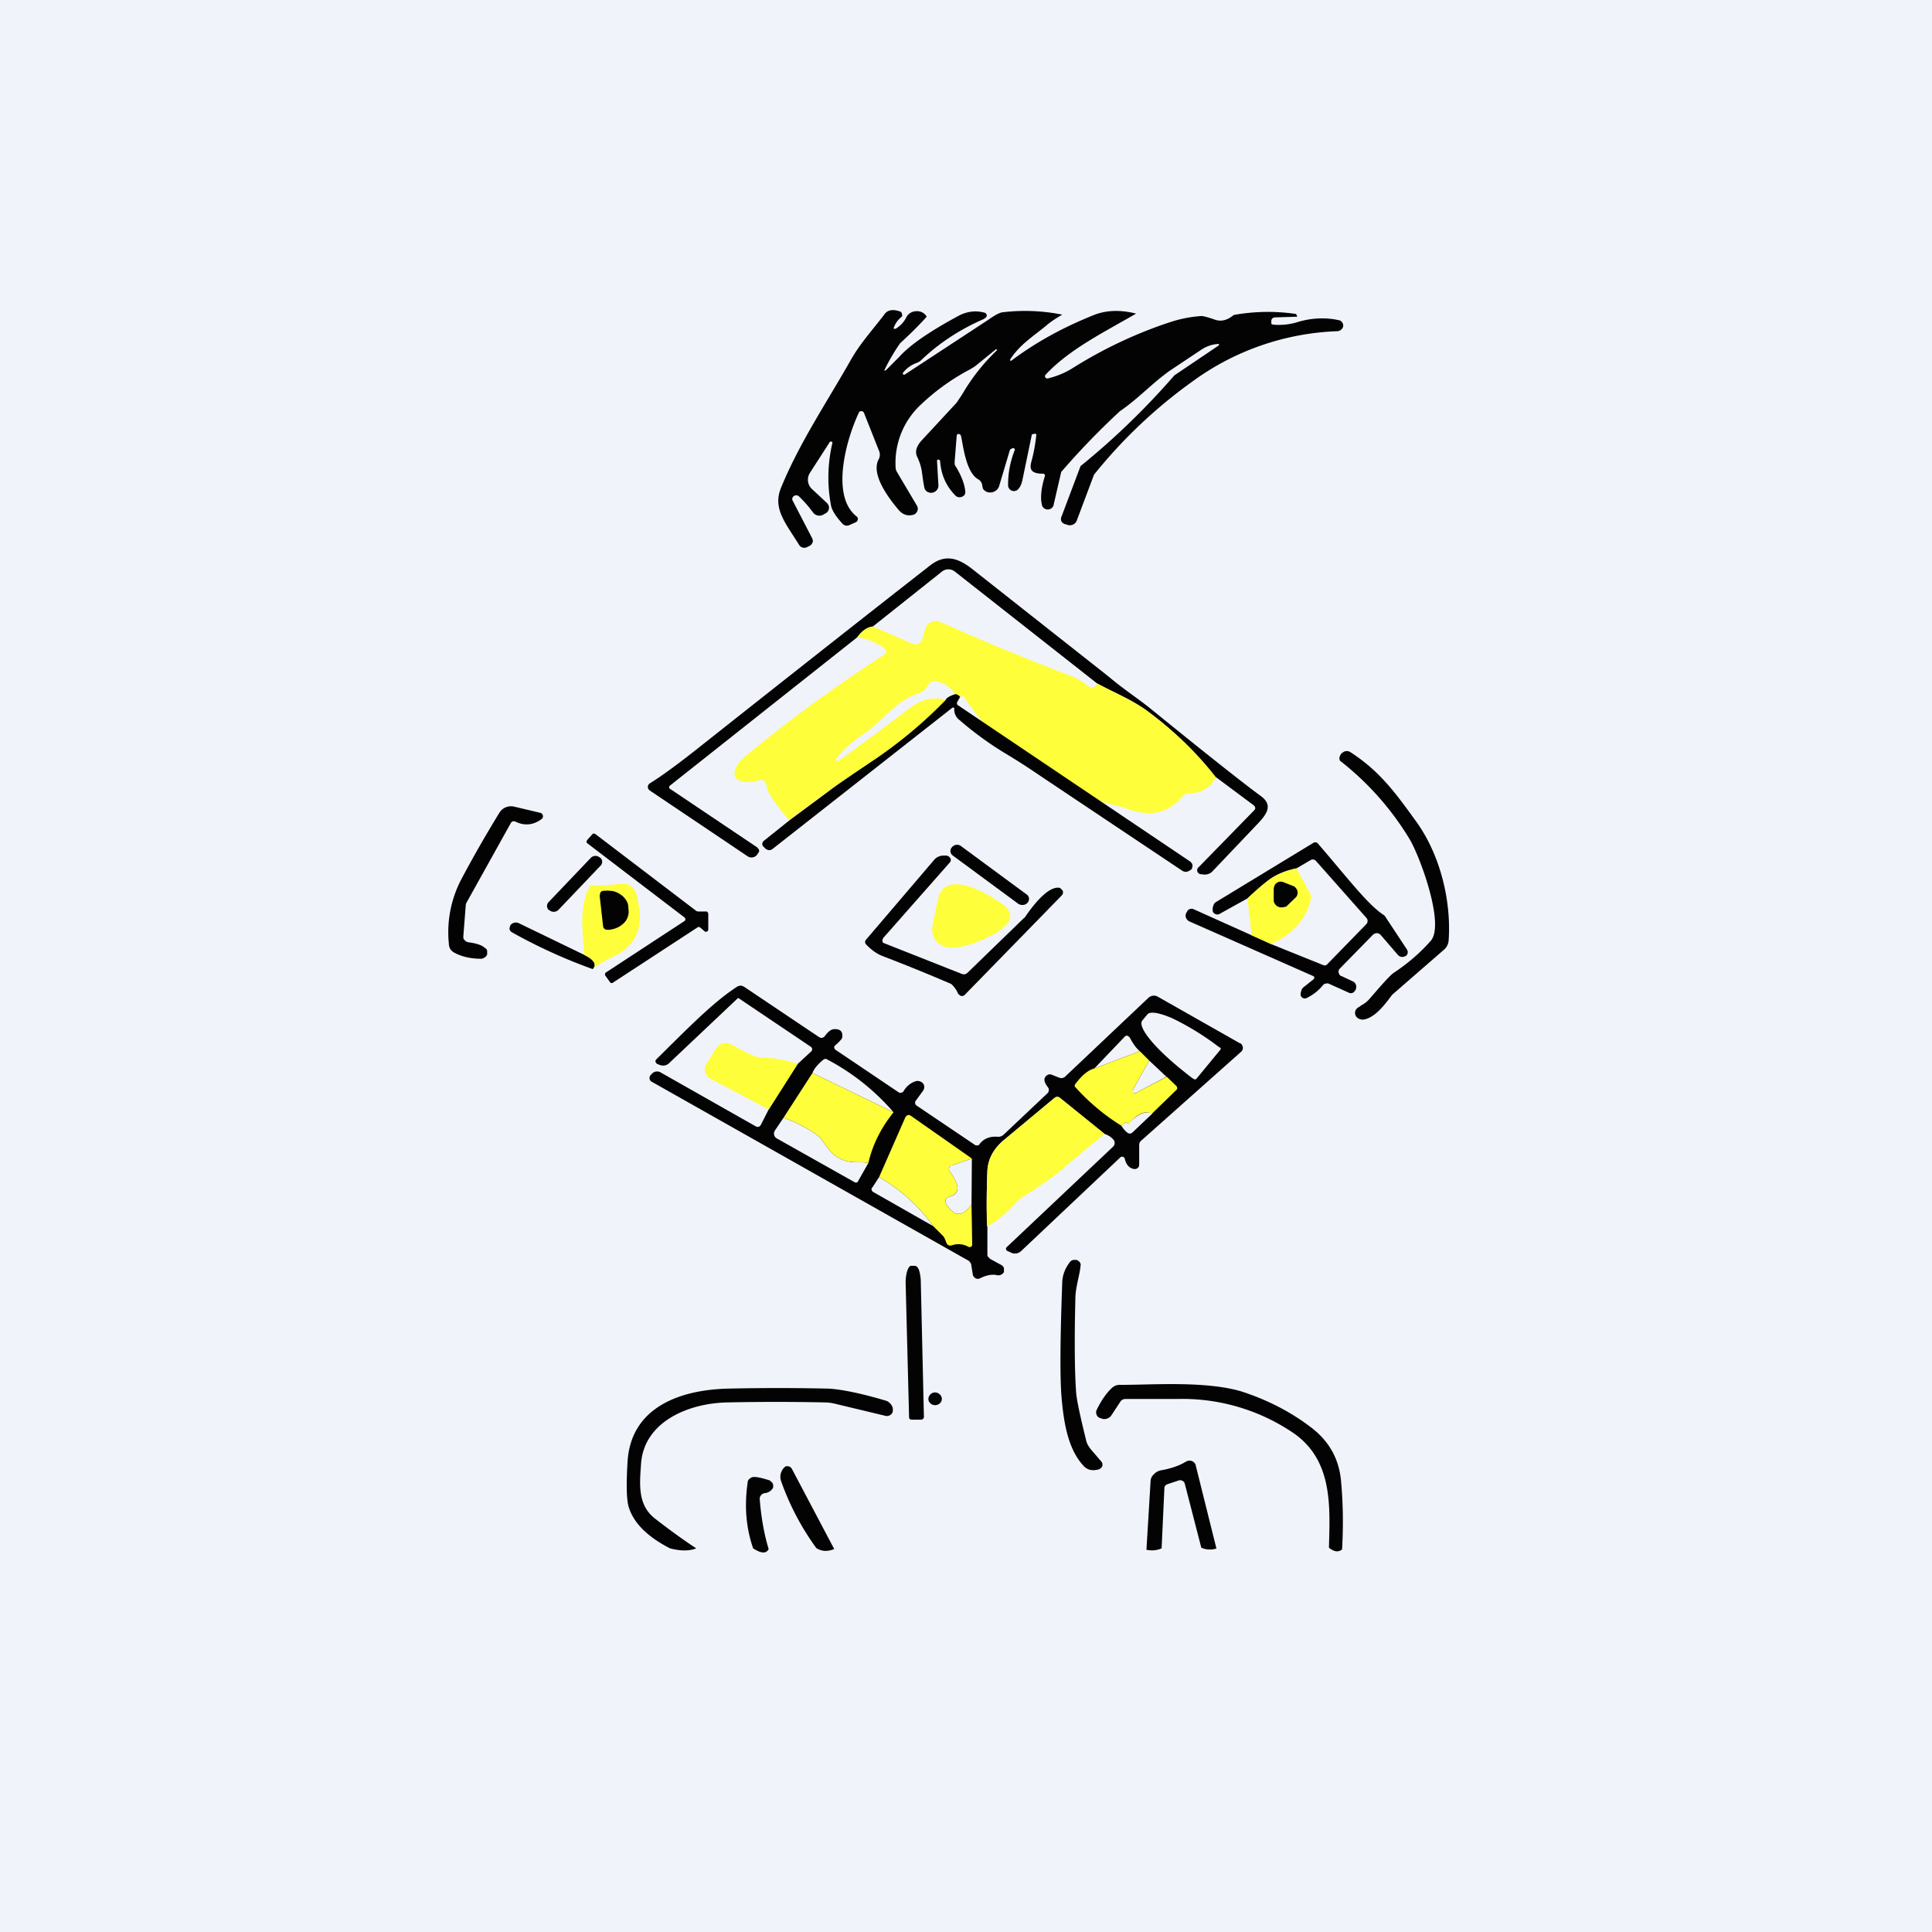
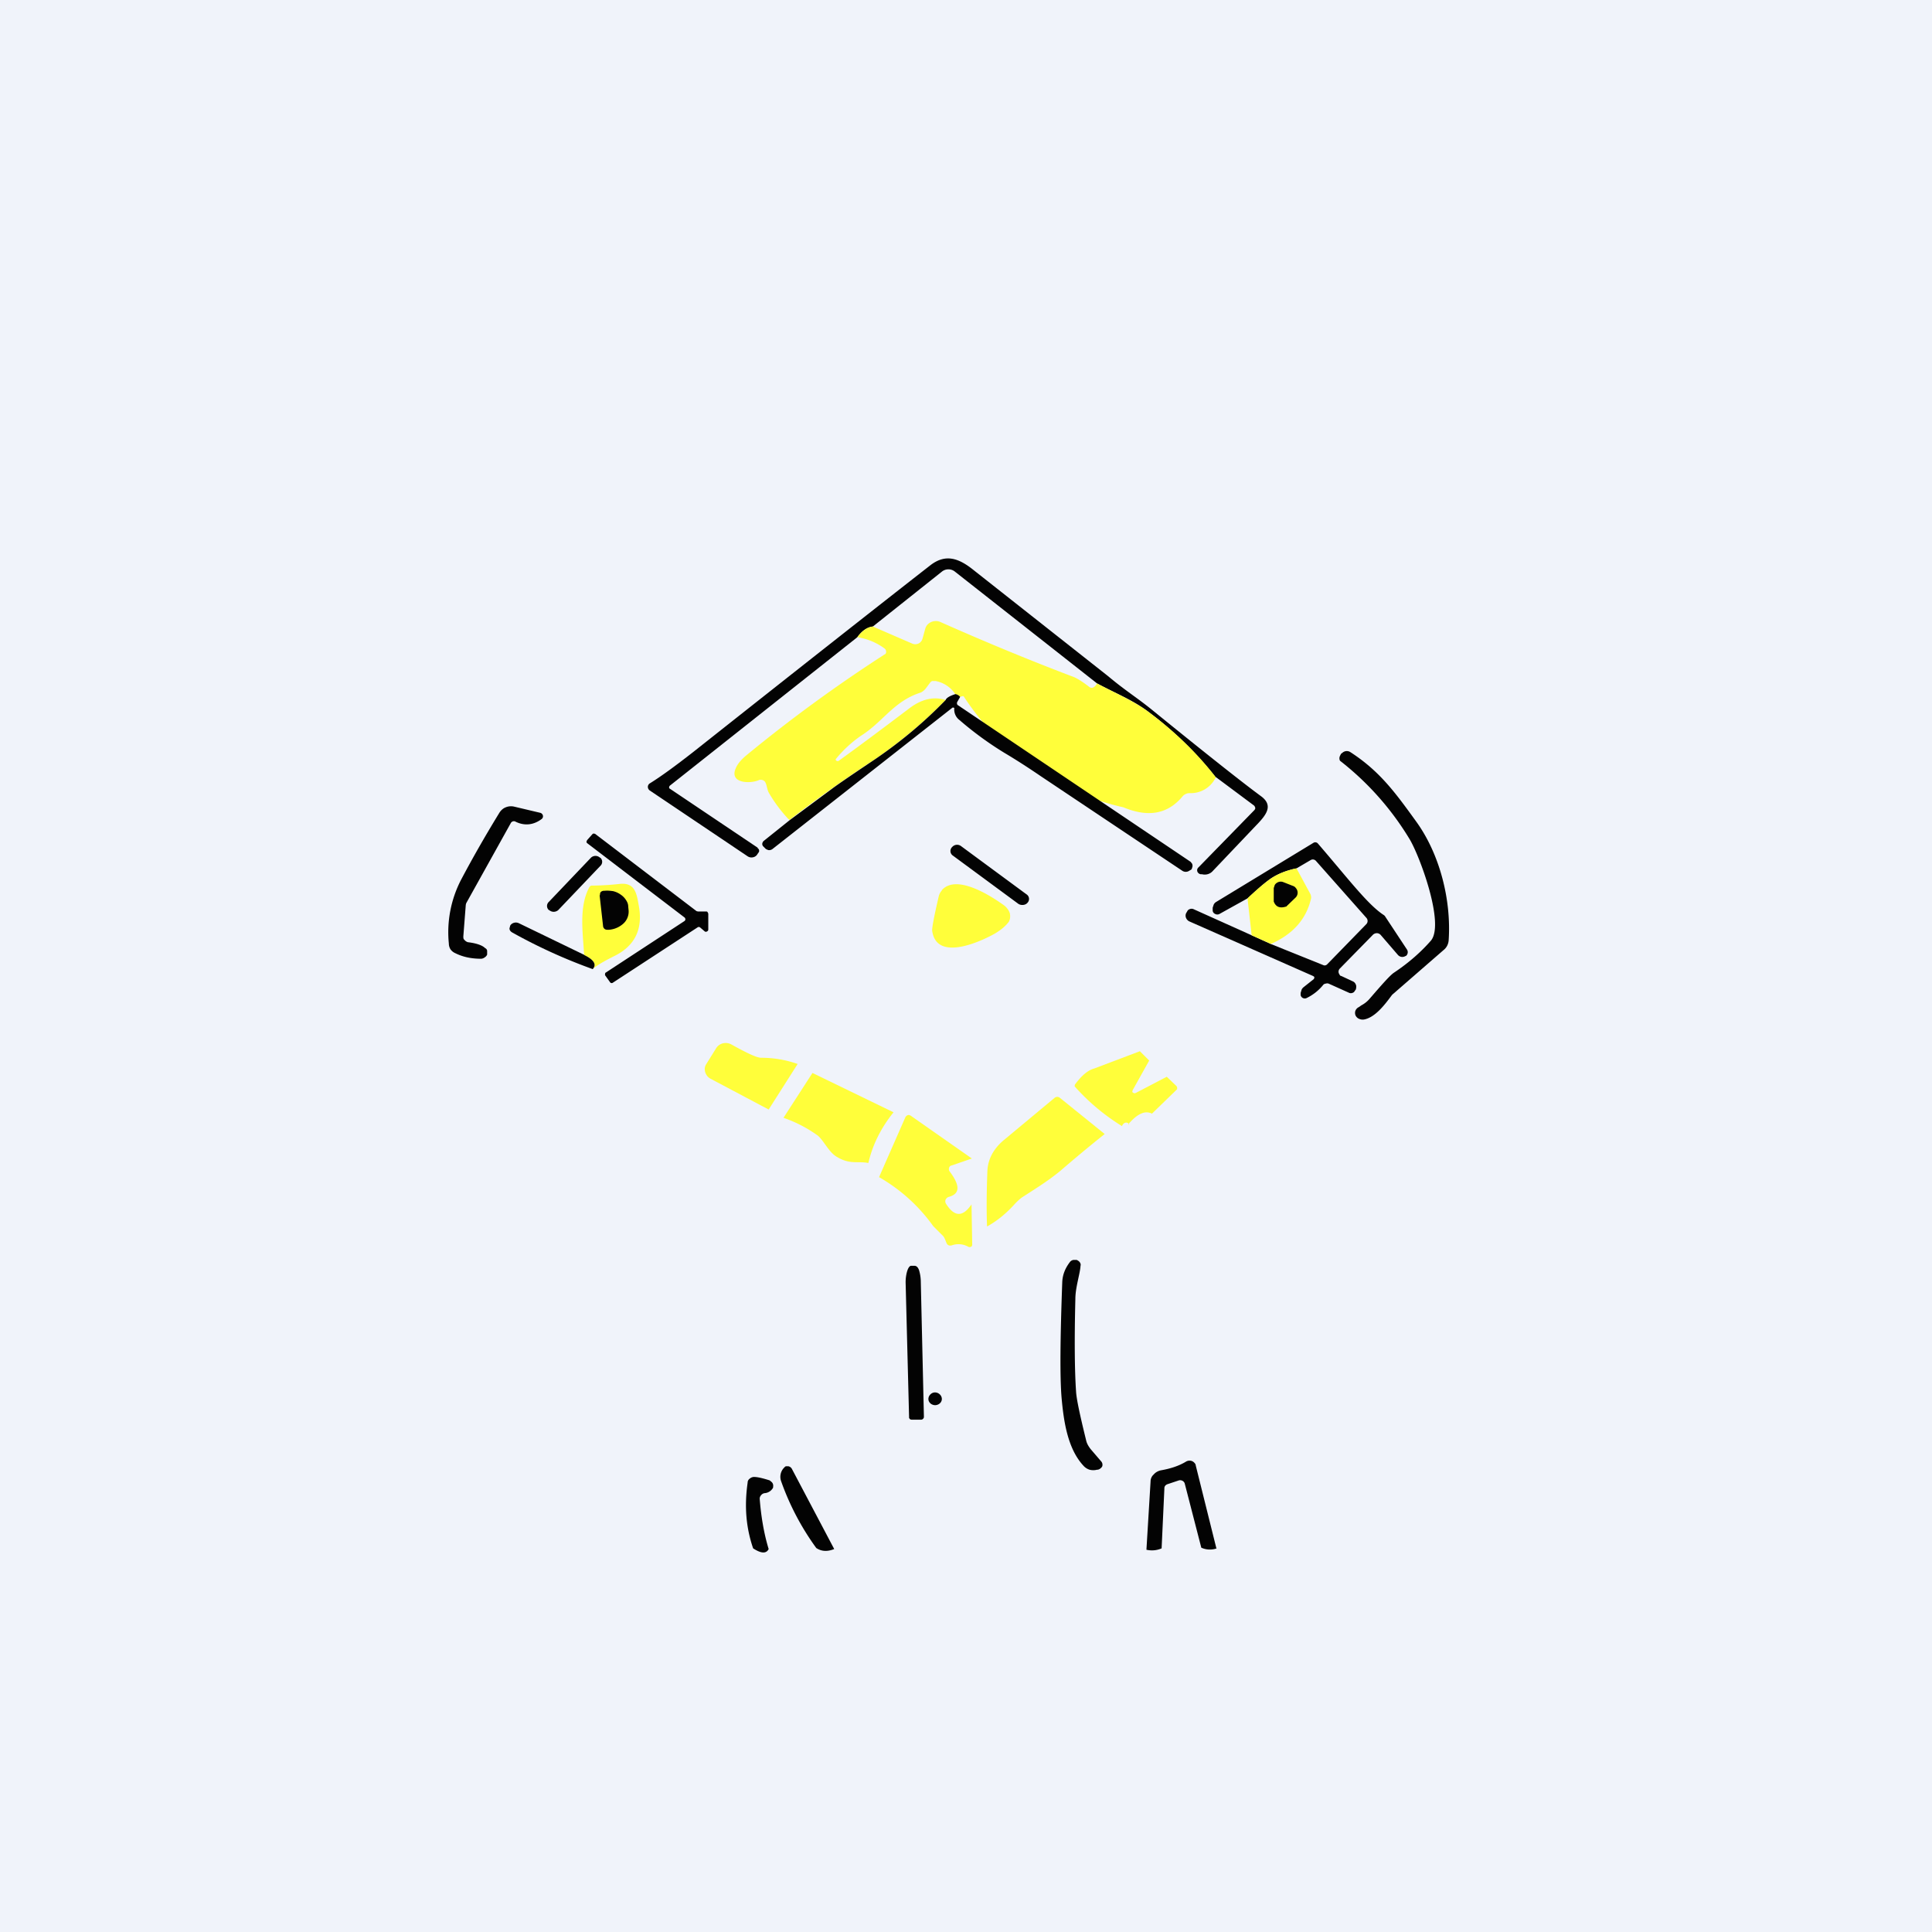
<svg xmlns="http://www.w3.org/2000/svg" width="56" height="56" viewBox="0 0 56 56">
  <path fill="#F0F3FA" d="M0 0h56v56H0z" />
-   <path d="M21.47 28.57c.04 0 .08.02.11.04l2.16 1.45a.12.12 0 0 0 .1.02l.04-.02.03-.03c.1-.14.2-.21.3-.2.16 0 .23.09.2.25 0 .02-.06.1-.2.22a.08.08 0 0 0-.03.06l.01.04.03.03 1.84 1.24a.09.09 0 0 0 .07 0 .08.08 0 0 0 .06-.04c.08-.14.2-.24.35-.29a.2.2 0 0 1 .11 0 .2.2 0 0 1 .1.06c.03.03.04.07.04.1 0 .04-.01.08-.03.11l-.22.3a.1.1 0 0 0 .02.13l1.72 1.16h.05c.02 0 .04 0 .05-.02.12-.17.3-.25.54-.23a.23.23 0 0 0 .17-.06l1.27-1.2a.13.13 0 0 0 .01-.18c-.13-.17-.13-.29.01-.36a.13.13 0 0 1 .1 0l.23.09a.16.16 0 0 0 .16-.03l2.42-2.29a.23.23 0 0 1 .27-.03l2.38 1.35c.03 0 .05.03.06.05a.15.15 0 0 1-.03.2l-2.9 2.58a.16.16 0 0 0-.05.11v.58l-.01.06-.04.04a.14.14 0 0 1-.12.02c-.13-.03-.21-.13-.25-.3a.08.08 0 0 0-.02-.03.08.08 0 0 0-.08-.02.08.08 0 0 0-.03.02l-2.88 2.72a.26.26 0 0 1-.3.03l-.09-.04a.07.07 0 0 1-.04-.05.07.07 0 0 1 .03-.07l3.07-2.9a.15.15 0 0 0 .02-.2.55.55 0 0 0-.26-.17l-1.3-1.05a.12.12 0 0 0-.15 0l-1.49 1.24c-.29.25-.44.54-.46.87-.02.55-.03 1.1 0 1.62v.8c0 .03 0 .06.02.08l.06.06.33.18c.03.02.06.05.07.09v.11a.17.17 0 0 1-.09.08.18.18 0 0 1-.12.01c-.14-.03-.3 0-.5.1a.14.14 0 0 1-.16-.05.12.12 0 0 1-.03-.05l-.05-.31a.15.15 0 0 0-.03-.06.17.17 0 0 0-.05-.05l-9.17-5.18a.14.14 0 0 1-.05-.04.13.13 0 0 1 .02-.17l.04-.04a.2.2 0 0 1 .23-.03l2.77 1.57a.1.1 0 0 0 .08.01.1.1 0 0 0 .06-.05l.23-.45.84-1.32.4-.37a.09.09 0 0 0 .01-.1.1.1 0 0 0-.03-.03l-2.08-1.4-.02-.01h-.01l-2 1.89a.25.25 0 0 1-.26.05l-.08-.03a.08.08 0 0 1-.03-.03.07.07 0 0 1 0-.1c1.02-1.01 1.66-1.66 2.33-2.1a.21.21 0 0 1 .12-.04Zm3.8 5.86a.08.08 0 0 0 0 .07.08.08 0 0 0 .04.05l1.74.99a4.94 4.94 0 0 0-1.57-1.42l-.2.31Zm2.32-.66a.13.13 0 0 0-.05.03.12.12 0 0 0-.01.16c.3.4.3.65-.02.73a.15.15 0 0 0-.06.03.13.13 0 0 0-.03.17c.24.38.48.4.74.02l.01-1.33-.58.2Zm-5.13-1a.16.16 0 0 0-.02.13c.01.04.04.08.08.1l2.24 1.26a.08.08 0 0 0 .1 0l.01-.02.3-.53c-.31-.06-.53.05-.9-.17-.24-.13-.38-.46-.56-.62a3.83 3.83 0 0 0-1-.52l-.25.37Zm10.94-.5c-.2-.08-.43.02-.69.3a.09.09 0 0 0-.06-.03.1.1 0 0 0-.07.02.2.2 0 0 0-.07.08c.05.08.11.15.18.2a.11.11 0 0 0 .14-.02l.57-.54Zm-9.46-1.58a.14.14 0 0 0-.08.03c-.17.14-.27.27-.31.38l2.35 1.14a6.57 6.57 0 0 0-1.96-1.55Zm8.89.9a.06.06 0 0 0 0 .08l.04.02.05-.01.89-.47-.5-.47-.48.86Zm1.16-2.07c-.39-.17-.65-.21-.73-.12l-.15.18c-.08.1.03.33.3.64s.69.68 1.15 1.03l.05.03a.05.05 0 0 0 .05 0h.01l.7-.85a.04.04 0 0 0 0-.06l-.05-.03a7.8 7.8 0 0 0-1.33-.82Zm-1.3.5a.1.1 0 0 0-.1.04l-.87.91 1.32-.5c-.11-.09-.2-.22-.29-.39a.1.1 0 0 0-.07-.05ZM26.15 9.17a.7.7 0 0 0-.24.32.03.03 0 0 0 0 .04h.05a.83.83 0 0 0 .3-.31c.1-.25.48-.27.6-.04-.24.27-.5.52-.77.77a5.55 5.55 0 0 0-.46.79h.04l.4-.4c.3-.34.9-.75 1.76-1.21.26-.12.5-.13.73-.06l.03.03.01.03v.04l-.02.03-.07.05c-.69.3-1.3.7-1.82 1.2a.4.4 0 0 1-.12.07.87.87 0 0 0-.4.29v.04l.03.01h.02l2.41-1.58c.2-.14.34-.22.44-.23a5.49 5.49 0 0 1 1.72.07c-.17.1-.31.19-.42.28-.4.34-.8.57-1.09 1.02v.03a.03.03 0 0 0 .04 0c.68-.51 1.45-.94 2.34-1.3.37-.16.8-.18 1.27-.06-.91.53-1.95 1.04-2.63 1.78a.06.06 0 0 0 0 .07l.03.03h.04c.25-.06.5-.16.72-.3.94-.59 1.9-1.03 2.85-1.34.31-.1.6-.15.88-.17.05 0 .18.03.38.1.18.07.37.03.56-.13a5.55 5.55 0 0 1 1.8-.03l.02.02.02.06-.65.02a.11.11 0 0 0-.07.03.1.1 0 0 0-.03.08v.08l.05.02c.24.02.48 0 .73-.08.4-.12.82-.13 1.17-.05.04 0 .08.03.1.06a.15.15 0 0 1-.02.21.18.18 0 0 1-.11.05 7.57 7.57 0 0 0-4.21 1.46 14.4 14.4 0 0 0-2.85 2.7l-.5 1.33a.2.2 0 0 1-.1.11.22.22 0 0 1-.15.02l-.06-.02a.2.2 0 0 1-.13-.08.17.17 0 0 1 0-.15l.55-1.46a21.63 21.63 0 0 0 2.72-2.63l1.29-.87v-.04h-.02c-.18.01-.35.07-.51.18l-.9.6c-.53.38-.9.8-1.44 1.17a21.82 21.82 0 0 0-1.7 1.76l-.22.95c0 .04-.03.07-.06.1a.18.18 0 0 1-.22 0 .16.16 0 0 1-.06-.1c-.05-.2-.02-.48.08-.81a.07.07 0 0 0 0-.07l-.04-.02h-.03c-.14 0-.23-.03-.28-.07-.06-.05-.07-.14-.04-.26a4.72 4.72 0 0 0 .15-.82h-.02l-.02-.01-.09.02-.28 1.35c-.03.12-.07.2-.14.26a.17.17 0 0 1-.17.02.16.16 0 0 1-.07-.06.15.15 0 0 1-.03-.08 2.69 2.69 0 0 1 .2-1.05L29.4 13l-.02-.01h-.03l-.04.02a.07.07 0 0 0-.04.04l-.31 1.04a.25.25 0 0 1-.08.12.28.28 0 0 1-.27.05.26.26 0 0 1-.11-.08.37.37 0 0 1-.03-.12.24.24 0 0 0-.12-.17c-.37-.21-.44-1.06-.5-1.27a.06.06 0 0 0-.03-.03.06.06 0 0 0-.07 0 .06.06 0 0 0-.02.05l-.06.75c0 .05 0 .1.04.14.16.27.25.5.27.72 0 .03 0 .06-.02.09a.16.16 0 0 1-.08.06.17.17 0 0 1-.18-.03c-.27-.27-.42-.6-.45-1 0-.01 0-.03-.02-.03a.05.05 0 0 0-.03-.02.04.04 0 0 0-.03.01l-.01.02v.01l.04.7a.2.2 0 0 1-.05.15.22.22 0 0 1-.12.07c-.06.01-.11 0-.16-.03a.2.2 0 0 1-.08-.13c-.08-.4-.04-.52-.2-.87-.08-.15-.03-.32.14-.5l1-1.08.16-.24a5.76 5.76 0 0 1 1.01-1.28v-.01l-.01-.01a.03.03 0 0 0-.03 0l-.54.44c-.07.06-.14.1-.21.14-.53.28-1 .62-1.42 1.02a2.3 2.3 0 0 0-.73 1.82c0 .05.02.1.05.15l.57.96a.17.17 0 0 1 0 .17.19.19 0 0 1-.06.07.2.2 0 0 1-.09.03c-.15.03-.29-.03-.4-.17-.31-.37-.79-1.03-.56-1.45a.28.28 0 0 0 .01-.24l-.44-1.11a.07.07 0 0 0-.03-.03.08.08 0 0 0-.11.02c-.36.75-.84 2.42-.07 3.02a.1.1 0 0 1 .03.04.1.1 0 0 1-.02.1.1.1 0 0 1-.04.03l-.18.08a.17.17 0 0 1-.2-.04c-.2-.22-.32-.4-.34-.57a4.35 4.35 0 0 1 .05-1.78.05.05 0 0 0-.03-.03h-.04a.05.05 0 0 0-.02.03l-.56.87a.37.37 0 0 0 .06.48l.43.4a.2.2 0 0 1 .05.08.18.18 0 0 1-.03.17.2.2 0 0 1-.08.06l-.07.04a.23.23 0 0 1-.14.01.22.22 0 0 1-.13-.08 3.5 3.5 0 0 0-.42-.48.12.12 0 0 0-.14 0 .1.1 0 0 0-.04.05.1.1 0 0 0 0 .07l.57 1.1c.02.04.03.09.01.13a.18.18 0 0 1-.1.1l-.06.03a.18.18 0 0 1-.13.01.17.17 0 0 1-.1-.08c-.39-.63-.76-1.04-.53-1.63.53-1.31 1.35-2.52 2.05-3.76.26-.45.62-.85.95-1.28.08-.13.24-.17.46-.09.04.01.06.06.06.13ZM38.9 44.91c-.1.09-.24.07-.38-.05.03-1.19.13-2.58-1.1-3.37a5.73 5.73 0 0 0-3.3-.94h-1.5a.2.2 0 0 0-.1.03.2.2 0 0 0-.06.07l-.25.38a.22.22 0 0 1-.1.08.24.24 0 0 1-.14.02l-.06-.02a.2.2 0 0 1-.07-.03.18.18 0 0 1-.05-.22c.14-.28.28-.48.43-.62a.33.33 0 0 1 .22-.1c.86.01 2.5-.13 3.57.2.73.24 1.4.58 2 1.04.51.39.8.9.86 1.54.06.65.07 1.31.03 2ZM20.18 44.88c-.2.08-.45.08-.76 0-.66-.34-1.06-.74-1.2-1.21-.06-.21-.07-.64-.03-1.3.09-1.52 1.42-2.08 2.9-2.12a64.7 64.7 0 0 1 2.93 0c.36.02.92.13 1.66.35.06.02.1.05.14.1.04.05.06.1.06.16v.02a.15.15 0 0 1-.07.13.17.17 0 0 1-.14.03l-1.5-.36a1.34 1.34 0 0 0-.26-.03c-.95-.02-1.9-.02-2.82 0-1.15.02-2.44.57-2.51 1.8-.04.58-.1 1.18.41 1.57.36.28.75.57 1.19.86Z" fill="#030303" />
  <path d="M35.27 44.88a.6.6 0 0 1-.45-.02L34.34 43a.13.13 0 0 0-.07-.08.14.14 0 0 0-.1-.01l-.33.11a.15.15 0 0 0-.07.05.13.13 0 0 0-.02.08l-.08 1.73a.7.7 0 0 1-.44.04l.12-1.98c0-.07.03-.15.09-.2.05-.06.12-.1.2-.12.29-.05.53-.13.73-.25a.2.2 0 0 1 .18-.02.2.2 0 0 1 .07.05c.02.02.04.05.04.08l.6 2.41ZM24.18 44.9c-.2.08-.37.07-.52-.03a7.58 7.58 0 0 1-1.02-1.94.38.38 0 0 1 .07-.37l.02-.02a.13.13 0 0 1 .05-.04h.07a.15.15 0 0 1 .1.07l1.23 2.33ZM22.28 44.9c-.07.14-.22.13-.45-.02-.2-.58-.26-1.2-.16-1.9 0-.05.02-.09.06-.12a.2.2 0 0 1 .12-.05c.1 0 .24.03.46.1l.06.05a.15.15 0 0 1 .04.13c0 .02 0 .04-.02.06a.3.3 0 0 1-.23.13.16.16 0 0 0-.1.06.15.15 0 0 0-.04.1c.04.51.12 1 .26 1.46ZM35.24 22.53a10.47 10.47 0 0 0-1.93-1.88c-.45-.35-.99-.56-1.51-.84l-4.12-3.24a.3.3 0 0 0-.38 0l-2 1.59c-.17.02-.32.13-.45.31l-5.43 4.3a.07.07 0 0 0-.02.08l.03.02 2.53 1.7c0 .02.02.03.03.04a.1.1 0 0 1 .01.08.1.1 0 0 1-.02.03l-.04.06a.19.19 0 0 1-.12.07.2.2 0 0 1-.15-.03l-2.84-1.91a.13.13 0 0 1-.04-.05.12.12 0 0 1 .04-.15c.34-.21.76-.52 1.26-.91 3.31-2.62 5.6-4.42 6.87-5.41.46-.36.85-.2 1.28.15l3.88 3.06c.5.42.85.63 1.29.99 1.6 1.3 2.64 2.12 3.13 2.48.35.25.2.5-.05.77l-1.35 1.42a.3.3 0 0 1-.14.08.32.32 0 0 1-.16 0h-.04a.12.12 0 0 1-.06-.03.11.11 0 0 1 0-.17l1.62-1.66.02-.03a.08.08 0 0 0-.01-.07.09.09 0 0 0-.02-.03l-1.1-.82Z" fill="#030303" />
  <path d="M31.8 19.81c.52.28 1.06.5 1.51.84.75.56 1.4 1.19 1.93 1.88a.8.8 0 0 1-.74.46c-.04 0-.08 0-.12.02a.26.26 0 0 0-.1.07c-.43.52-1 .62-1.72.32a7.47 7.47 0 0 1-4.63-3.22h-.04l-.06.02a.34.34 0 0 0-.14-.08.88.88 0 0 0-.57-.38h-.1a.16.16 0 0 0-.07.06l-.12.16c-.04.05-.1.1-.16.12-.77.25-1.08.85-1.72 1.25a3.56 3.56 0 0 0-.73.68l.01.03.03.02h.04c.57-.41 1.24-.91 2.02-1.5.38-.3.74-.38 1.09-.27-.62.64-1.3 1.2-2.02 1.7a36.69 36.69 0 0 0-2.51 1.78 4.17 4.17 0 0 1-.6-.8c-.05-.1-.05-.21-.1-.3a.14.14 0 0 0-.08-.06.15.15 0 0 0-.1 0c-.23.11-.88.11-.67-.35.05-.12.16-.25.32-.38a42.79 42.79 0 0 1 4.02-2.93.12.12 0 0 0-.04-.16 1.77 1.77 0 0 0-.78-.32c.13-.18.28-.29.45-.31l1.13.49a.23.23 0 0 0 .2 0 .22.22 0 0 0 .07-.06.2.2 0 0 0 .04-.08l.08-.29a.3.3 0 0 1 .06-.11.33.33 0 0 1 .38-.08c1.35.6 2.64 1.13 3.88 1.6.11.05.25.14.42.27.08.07.16.04.24-.09Z" fill="#FFFE3A" />
  <path d="M27.7 20.12c.05.01.1.04.13.08l-.08.14a.08.08 0 0 0-.01.06c0 .02.02.04.04.05l6.73 4.53.04.05a.14.14 0 0 1 0 .13c0 .02-.01.04-.03.05l-.05.03a.18.18 0 0 1-.2 0l-4.1-2.74c-.38-.26-.74-.49-1.06-.68a9.8 9.8 0 0 1-1.3-.95.38.38 0 0 1-.15-.33v-.02l-.02-.01h-.03l-5.22 4.1a.16.16 0 0 1-.12.03l-.05-.02a.16.16 0 0 1-.05-.04l-.05-.05a.1.1 0 0 1-.01-.12.1.1 0 0 1 .02-.03l.75-.6 1.24-.92c.2-.15.63-.44 1.27-.87.73-.5 1.4-1.06 2.02-1.7.02-.06.12-.12.28-.17ZM38.87 21.85l.04-.03a.19.19 0 0 1 .23-.02c.85.55 1.3 1.17 1.9 2 .7.96 1.03 2.3.95 3.46-.01.11-.06.21-.15.28l-1.46 1.27a.22.22 0 0 0-.04.04c-.2.27-.48.64-.8.7-.06.01-.1 0-.15-.02a.2.2 0 0 1-.1-.1.19.19 0 0 1 0-.14.2.2 0 0 1 .1-.1l.07-.05a.81.81 0 0 0 .23-.18c.38-.44.61-.7.72-.77.45-.3.8-.62 1.07-.93.4-.5-.34-2.48-.63-2.95a8.34 8.34 0 0 0-2.01-2.26.16.16 0 0 1 0-.14l.03-.06ZM14.95 23.82a.1.1 0 0 0-.11 0 .1.1 0 0 0-.03.03l-1.28 2.3a.2.2 0 0 0-.03.09l-.07.9c0 .04 0 .08.03.1.03.04.07.06.1.07.25.03.42.09.5.17.04.02.06.05.06.09v.1a.18.18 0 0 1-.07.08.2.2 0 0 1-.1.04c-.28 0-.53-.05-.75-.16a.34.34 0 0 1-.14-.11.32.32 0 0 1-.05-.17 3.3 3.3 0 0 1 .36-1.86c.36-.68.73-1.32 1.11-1.94.04-.06.1-.12.18-.15a.4.4 0 0 1 .24-.02l.76.18a.1.1 0 0 1 .05.03.1.1 0 0 1-.01.15c-.24.18-.5.2-.75.08ZM17.01 24.36l.16-.18a.06.06 0 0 1 .04-.02l.04.01 2.94 2.24.04.01h.24c.01 0 .03 0 .04.02l.02.04v.47l-.01.03-.03.02a.06.06 0 0 1-.06 0l-.14-.12a.06.06 0 0 0-.07 0l-2.45 1.6a.06.06 0 0 1-.08 0l-.15-.21a.05.05 0 0 1 0-.04c0-.02 0-.03.02-.04l2.29-1.5.01-.02a.05.05 0 0 0 0-.05l-.01-.02-2.83-2.16a.05.05 0 0 1 0-.08Z" fill="#030303" />
  <path d="m36.28 27.11.55.25 1.54.62a.1.1 0 0 0 .1-.03l1.13-1.16a.13.13 0 0 0 .04-.09.13.13 0 0 0-.03-.09l-1.47-1.66a.12.12 0 0 0-.15-.02l-.41.24c-.34.07-.61.19-.82.35-.16.12-.36.3-.6.52l-.81.45a.13.13 0 0 1-.13 0 .12.12 0 0 1-.05-.04.11.11 0 0 1-.02-.06v-.08l.03-.09a.19.19 0 0 1 .06-.07l2.83-1.72a.1.1 0 0 1 .13.02c.88 1.02 1.45 1.78 1.92 2.08l.02.02.64.97a.14.14 0 0 1-.03.19h-.01a.17.17 0 0 1-.22-.03l-.5-.58a.15.15 0 0 0-.17-.04.15.15 0 0 0-.06.04l-.96.98a.13.13 0 0 0 0 .17c0 .02.03.04.05.04l.32.15c.05.02.08.05.1.1.02.04.01.1 0 .14l-.03.04a.11.11 0 0 1-.07.06.13.13 0 0 1-.09 0l-.6-.27a.13.13 0 0 0-.08 0 .12.12 0 0 0-.07.03 1.4 1.4 0 0 1-.49.39.12.12 0 0 1-.1 0 .11.11 0 0 1-.05-.04.1.1 0 0 1-.02-.05v-.06l.03-.1a.23.23 0 0 1 .06-.07l.29-.23.01-.02a.05.05 0 0 0 0-.05l-.03-.02-3.58-1.58a.19.19 0 0 1-.1-.1.17.17 0 0 1 0-.14l.03-.05a.12.12 0 0 1 .08-.07.14.14 0 0 1 .1 0l1.69.76ZM29.75 25.92l-1.9-1.4a.19.19 0 0 0-.25.03.16.16 0 0 0 .02.25l1.9 1.4c.08.05.2.04.26-.03a.16.16 0 0 0-.03-.25ZM17.4 24.86h-.01a.19.19 0 0 0-.26 0l-1.22 1.28a.16.16 0 0 0 0 .24h.01c.08.07.19.06.26 0l1.22-1.28a.16.16 0 0 0 0-.24Z" fill="#030303" />
-   <path d="M25.6 27.2a.1.1 0 0 0-.02.09l.01.03a.1.1 0 0 0 .04.02l2.25.89a.15.15 0 0 0 .16-.03l1.65-1.6h.01c.18-.27.62-.87.96-.87.03 0 .06 0 .08.02l.06.06a.13.13 0 0 1-.03.15l-2.8 2.87a.12.12 0 0 1-.1.04.12.12 0 0 1-.06-.03.12.12 0 0 1-.04-.04.78.78 0 0 0-.2-.28 54.54 54.54 0 0 0-2.02-.82c-.14-.06-.3-.17-.45-.33a.1.1 0 0 1 0-.13l1.98-2.32a.35.35 0 0 1 .28-.12h.09l.06.03.04.05a.11.11 0 0 1-.02.12l-1.94 2.2Z" fill="#030303" />
  <path d="m37.58 25.17.4.74c.02.04.03.1.02.14-.14.6-.53 1.03-1.16 1.31l-.56-.25-.12-1.07c.24-.23.44-.4.6-.52.21-.16.48-.28.82-.35ZM17.18 28.1c.12-.14.04-.28-.25-.42-.03-.62-.16-1.38.15-1.96a.14.14 0 0 1 .05-.05 7.96 7.96 0 0 0 .84-.05c.42-.04.48.25.54.6.14.7-.1 1.2-.72 1.5-.3.15-.5.27-.61.37ZM27.3 25.8c.44-.49 1.48.21 1.8.44.08.06.14.14.17.23.02.09.01.18-.03.25-.09.12-.23.24-.42.35-.49.27-1.68.78-1.8-.09-.01-.07.05-.4.19-1a.39.39 0 0 1 .09-.17Z" fill="#FFFE3A" />
  <path d="M16.93 27.68c.29.14.37.28.25.41-.78-.28-1.56-.63-2.33-1.06-.07-.04-.1-.1-.07-.16 0-.02.01-.05.03-.07a.2.2 0 0 1 .23-.04l1.9.92Z" fill="#030303" />
  <path d="m23.12 30.84-.84 1.32-1.68-.89a.32.32 0 0 1-.17-.32.3.3 0 0 1 .05-.12l.28-.45a.32.32 0 0 1 .2-.14.34.34 0 0 1 .25.04c.45.25.73.38.85.38.37 0 .72.06 1.06.18ZM32.02 32.87c-.44.35-.87.71-1.3 1.08-.37.3-.7.5-1.07.74-.08.05-.15.12-.22.19-.24.27-.51.5-.82.67-.02-.53-.01-1.07.01-1.62.02-.33.17-.62.46-.87l1.49-1.24a.12.12 0 0 1 .15 0l1.3 1.05Z" fill="#FFFE3A" />
  <path d="M31.32 36.68c-.01.23-.15.63-.15.97-.03 1.21-.02 2.1.02 2.68.01.21.11.68.29 1.41.02.1.07.18.13.26l.3.35a.15.15 0 0 1 .04.15.16.16 0 0 1-.05.06.17.17 0 0 1-.08.04h-.02a.43.43 0 0 1-.22 0 .4.4 0 0 1-.18-.12c-.46-.5-.57-1.3-.63-1.97-.05-.6-.04-1.72.02-3.35.01-.22.09-.41.23-.59a.17.17 0 0 1 .09-.05h.1c.04.02.07.04.09.07.02.03.03.06.02.1ZM26.43 41.15a.09.09 0 0 1-.06-.02l-.02-.03v-.03l-.1-3.9c0-.13.02-.25.05-.34.03-.09.07-.14.11-.14h.1c.05 0 .1.04.13.13.03.1.05.22.05.34l.09 3.9a.08.08 0 0 1-.02.06.08.08 0 0 1-.06.03h-.27ZM27.1 40.73c.11 0 .2-.08.2-.18 0-.1-.09-.19-.2-.19-.1 0-.19.09-.19.19s.09.18.2.18ZM37.3 26.27c-.2.07-.32.02-.38-.14v-.39l.03-.09a.19.19 0 0 1 .06-.06.2.2 0 0 1 .19-.02l.28.11c.03.01.06.03.08.06a.2.2 0 0 1 0 .27l-.27.26ZM17.39 25.95c0-.03 0-.06.02-.09a.13.13 0 0 1 .1-.04h.01c.09-.01.17 0 .25.01.08.02.15.05.22.1.06.04.11.09.15.15.04.06.07.12.07.2l.01.1a.47.47 0 0 1-.14.38.7.7 0 0 1-.43.19h-.03c-.03 0-.06 0-.09-.02a.12.12 0 0 1-.05-.09l-.1-.89Z" fill="#030303" />
  <path d="m33.04 30.47.27.27-.48.86-.01.04s0 .02.02.03l.04.02.04-.01.9-.47.27.26a.09.09 0 0 1 .03.06v.04l-.03.03-.7.68c-.2-.1-.42 0-.68.3v.02h.02l-.01-.02a.09.09 0 0 0-.07-.04.1.1 0 0 0-.07.02.2.2 0 0 0-.06.08 6.15 6.15 0 0 1-1.37-1.15c0-.02 0-.05.02-.07.18-.24.36-.4.55-.45l1.32-.5ZM25.9 32.24c-.37.46-.61.95-.73 1.47-.31-.06-.53.05-.9-.17-.24-.13-.38-.46-.56-.62a3.83 3.83 0 0 0-1-.52l.84-1.3 2.35 1.14ZM28.17 33.58l-.58.2a.14.14 0 0 0-.05.02.12.12 0 0 0-.01.16c.3.4.3.64-.02.73a.15.15 0 0 0-.06.03.14.14 0 0 0-.04.05.13.13 0 0 0 .01.12c.24.38.48.4.74.02l.02 1.17-.01.04-.03.02a.08.08 0 0 1-.07 0 .58.58 0 0 0-.46-.05c-.08.03-.14.01-.17-.05-.04-.09-.06-.17-.11-.22l-.28-.28a4.94 4.94 0 0 0-1.57-1.42l.76-1.73a.1.1 0 0 1 .03-.04.1.1 0 0 1 .09-.03l.04.02 1.77 1.24Z" fill="#FFFE3A" />
</svg>